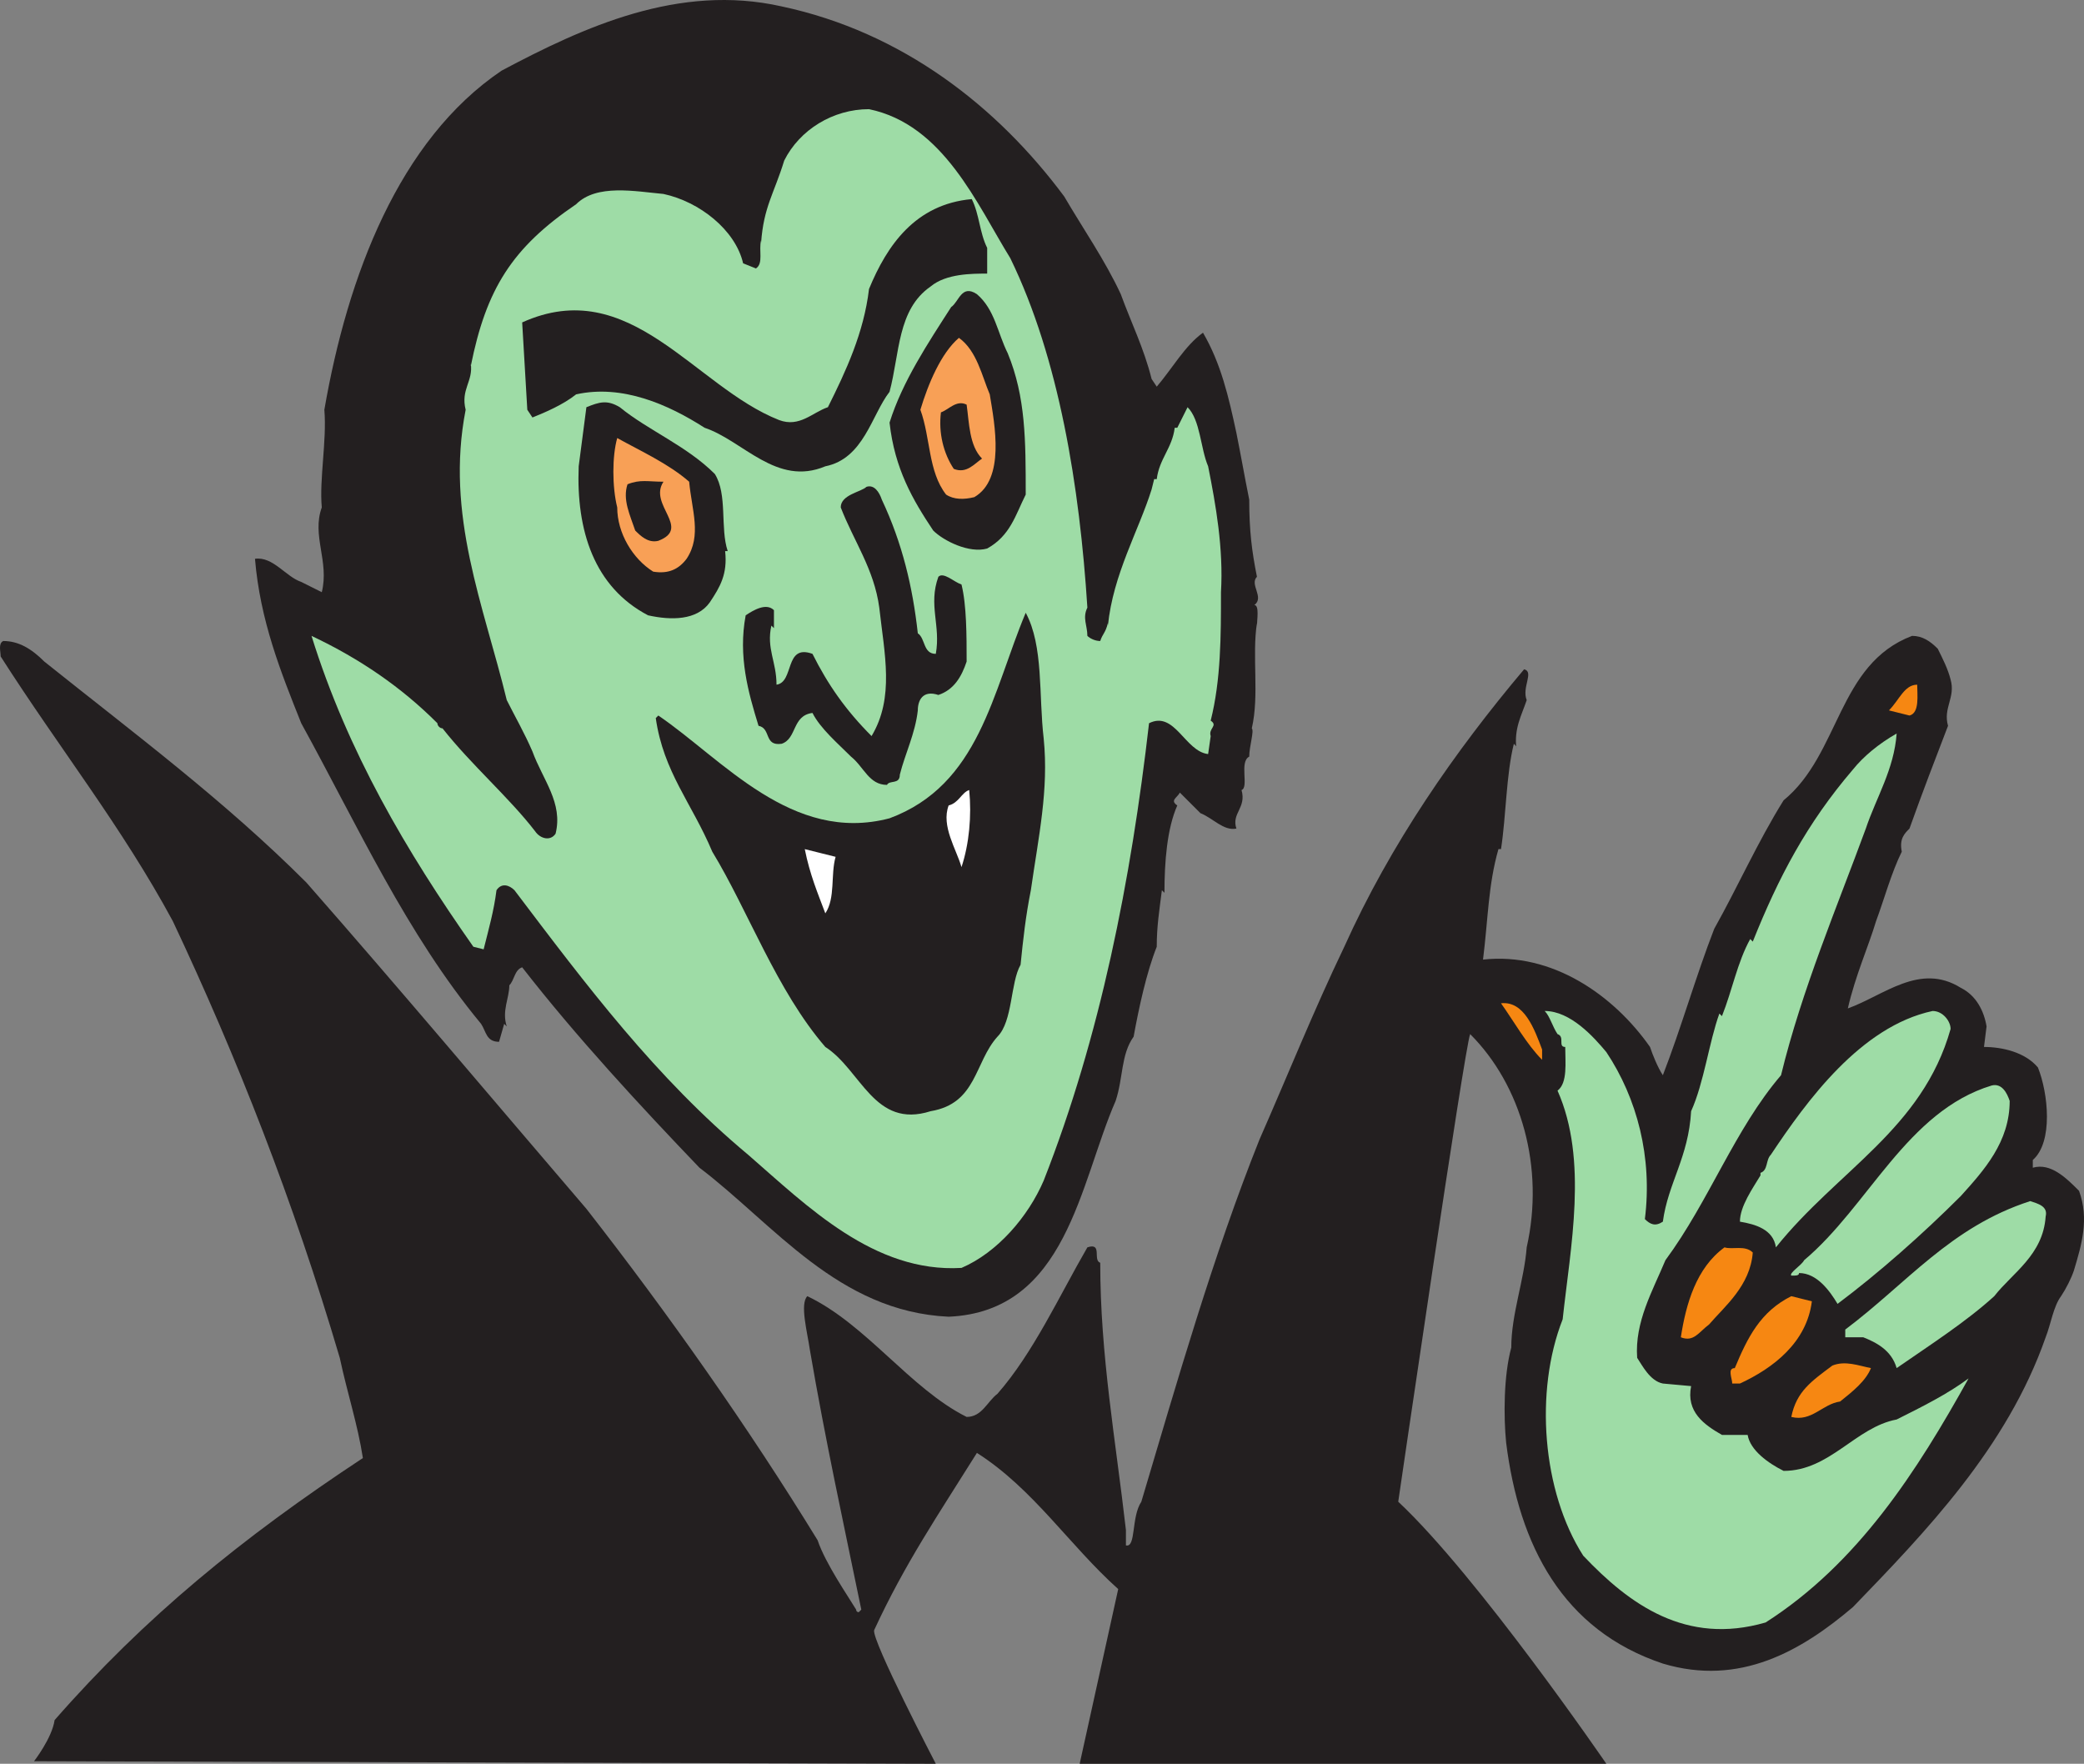
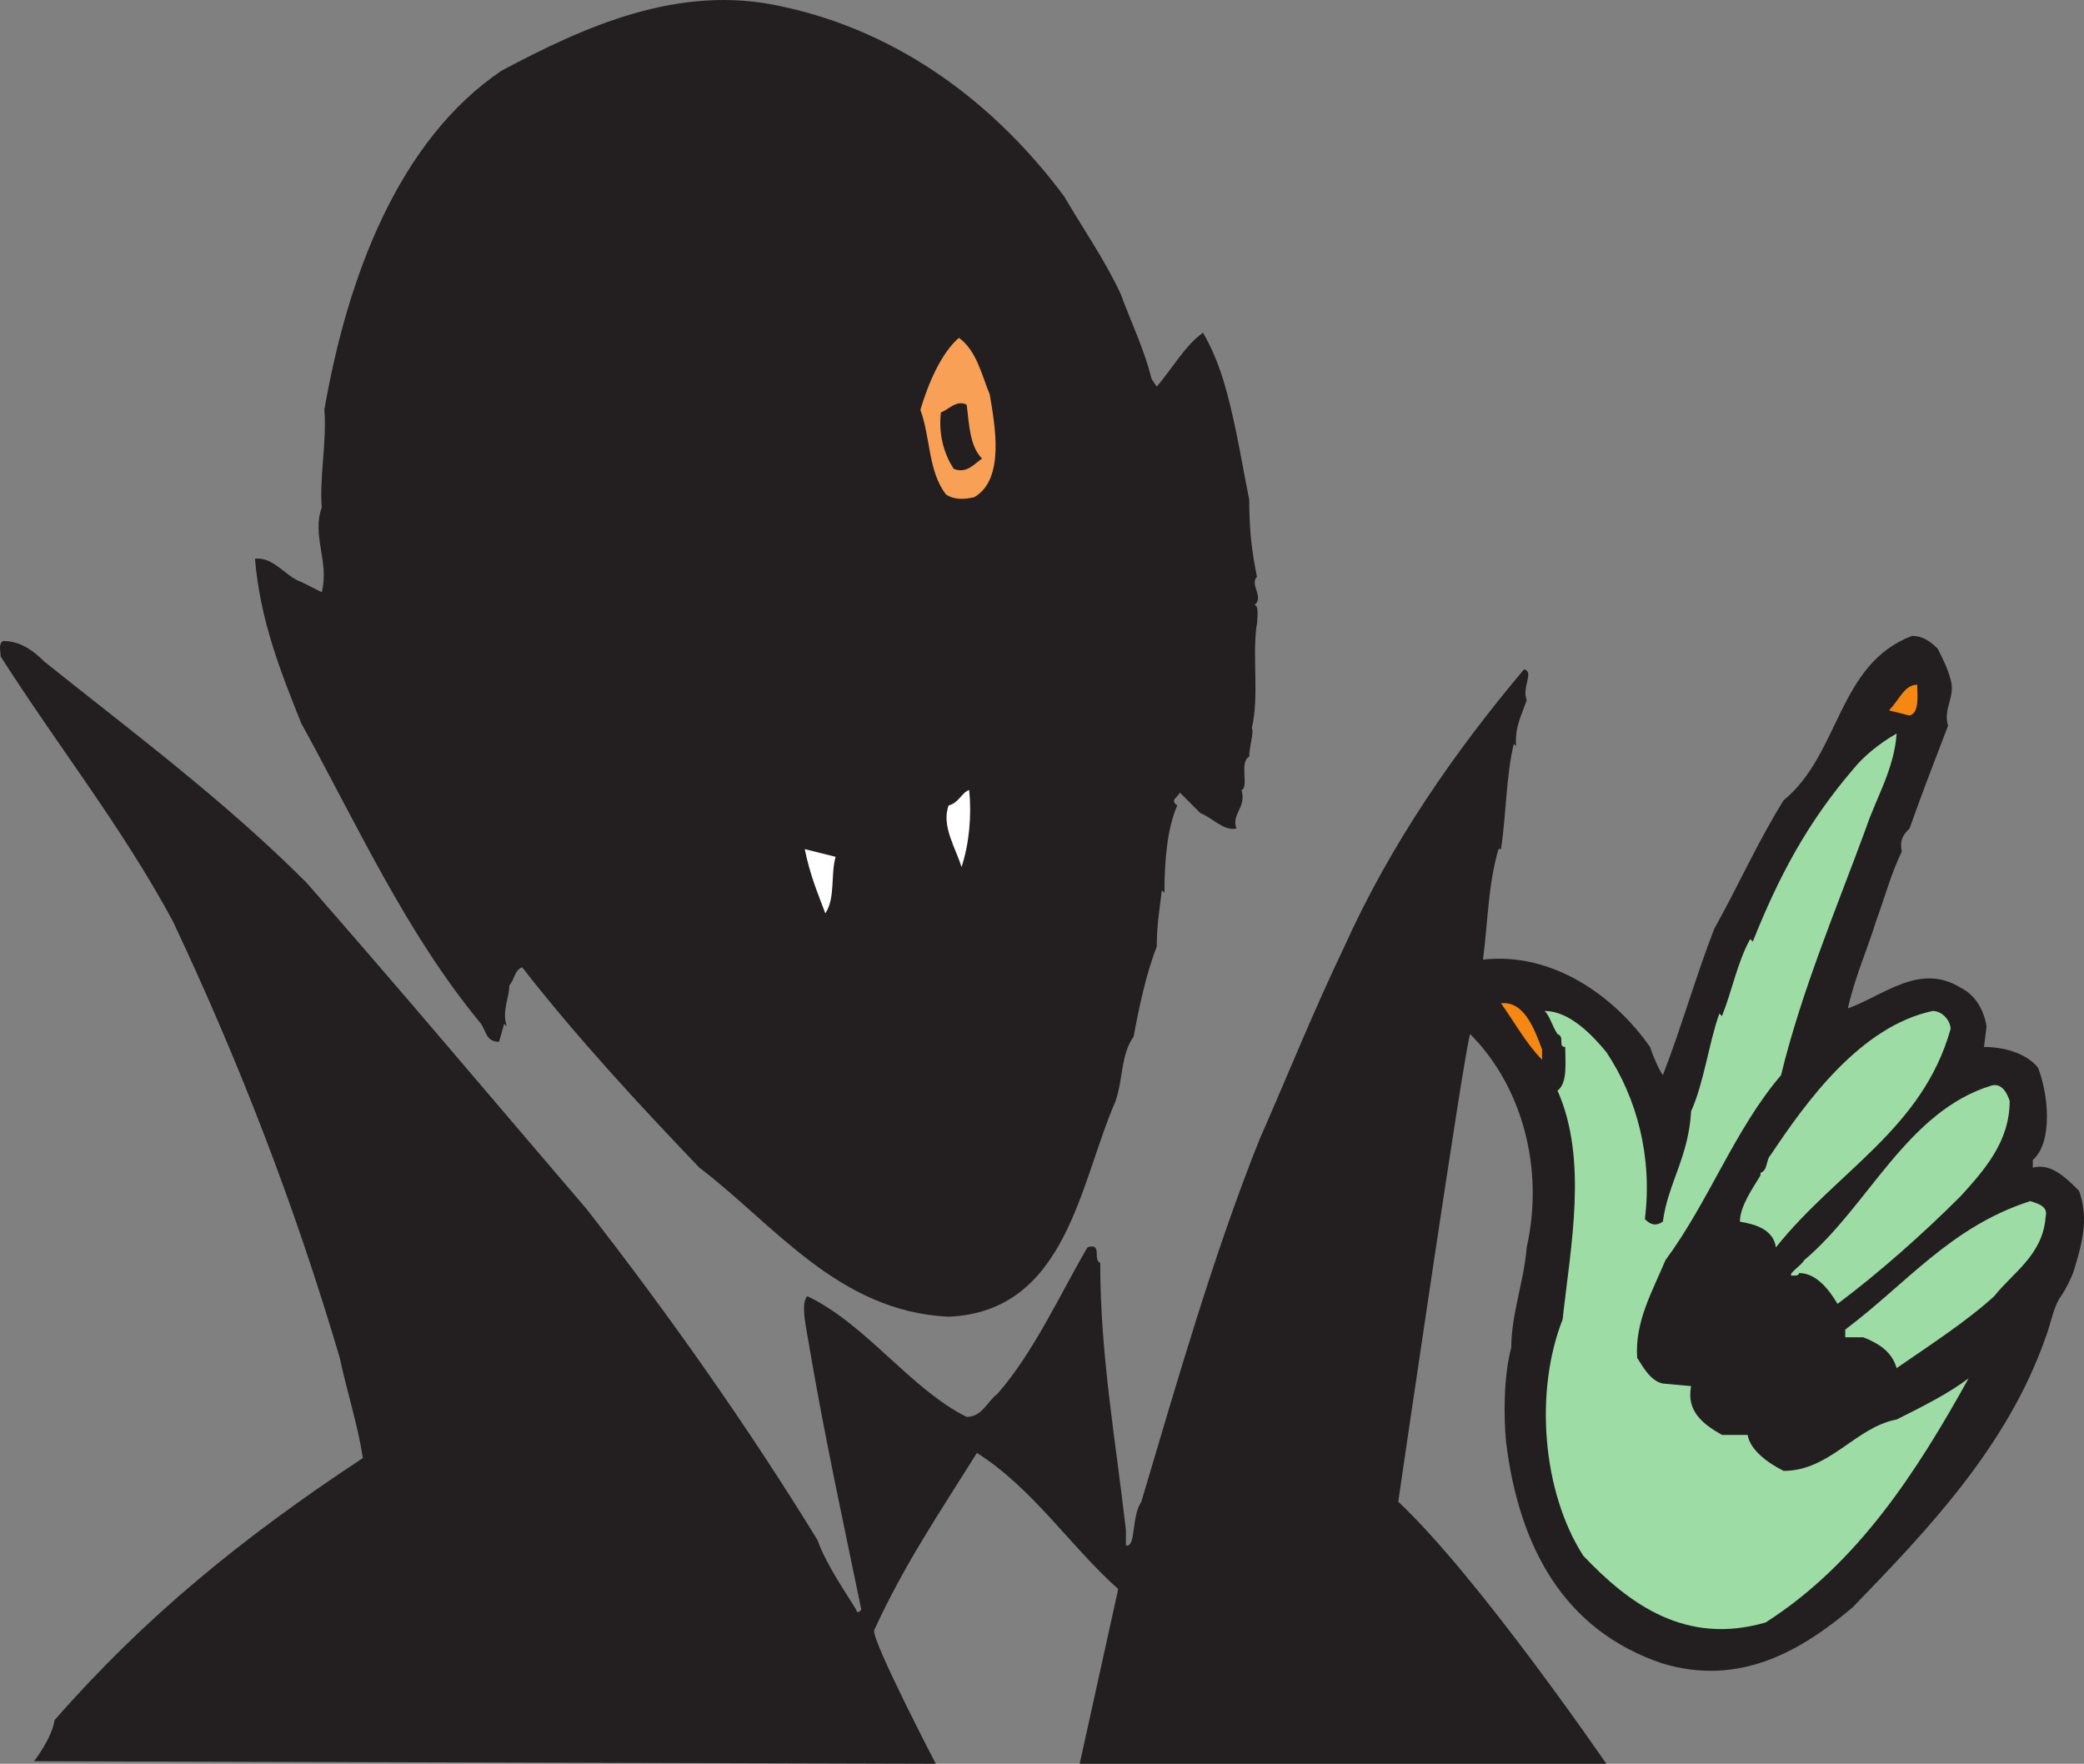
<svg xmlns="http://www.w3.org/2000/svg" width="608.383" height="514.87">
  <rect width="100%" height="100%" fill="#808080" stroke="none" />
  <path fill="#231f20" fill-rule="evenodd" d="M327.188 85.87c3 8.25 6.75 15.75 9 24.75l1.5 2.25c4.5-5.25 8.25-12 13.5-15.75 5.25 9 7.5 18.75 9.75 29.25 1.5 7.5 2.25 12 3.75 19.5 0 9 .75 15 2.25 22.5-2.25 2.25 2.25 6-.75 8.25 1.5 0 .75 4.5.75 6v-.75c-1.5 9.75.75 21-1.5 30.75.75.75-.75 5.25-.75 8.25-3 1.5 0 9-2.25 9.75 1.5 5.25-3 6.75-1.5 11.25-3.75.75-6.75-3-10.5-4.5l-6-6c-.75 1.5-3 2.25-.75 3.75-3 6.75-3.75 16.5-3.75 25.5l-.75-.75c-.75 6-1.5 10.5-1.5 16.5-3 7.5-5.25 18-6.75 26.25-3.75 5.25-3 12-5.25 18.75-10.5 24-14.25 61.5-48.75 63-32.25-1.5-51-27-72.75-43.5-17.25-18-36-38.25-51.75-58.5-2.25.75-2.25 3.75-3.75 5.25 0 3.75-2.25 7.5-.75 12l-.75-.75-1.5 5.25c-3.75 0-3.75-3-5.25-5.25-21.75-26.25-36-57.75-52.5-87.75-6-15-12-30-13.5-48 5.25-.75 9 5.25 13.5 6.75l6 3c2.25-9-3-16.5 0-24.75-.75-8.25 1.5-19.5.75-28.5 6.75-39 21.75-78.75 51.75-99 24-12.75 51.75-25.5 81.75-18.75 35.25 7.5 63 29.25 82.5 55.5 5.25 9 12 18.75 16.5 28.5" />
-   <path fill="#9edca6" fill-rule="evenodd" d="M294.938 75.37c14.25 29.25 20.25 66.75 22.5 102-1.5 3 0 5.25 0 8.25.75.75 2.25 1.5 3.75 1.5.75-2.25 1.5-2.25 2.25-5.25v.75c1.5-15 9-27.75 12.75-39.75l.75-3h.75c.75-6 4.5-9 5.25-15h.75l3-6c3.75 3.75 3.75 12 6 17.25 2.25 11.25 4.5 24 3.75 36.75 0 12.75 0 25.5-3 37.5 2.25 1.5-.75 2.25 0 4.5l-.75 5.25c-6.75-.75-9.75-12.75-17.25-9-5.25 45.75-14.25 91.5-30.75 133.5-4.5 10.5-13.5 21-24 25.5-25.5 1.5-45-18-62.25-33-27-22.5-47.25-49.5-68.25-77.25-1.5-1.5-3.75-2.25-5.25 0-.75 6-2.25 11.25-3.75 17.25l-3-.75c-19.5-27.75-36.75-57-47.25-90.75 14.25 6.75 26.25 15 36.75 25.5 0 .75.75 1.5 1.5 1.5 8.25 10.5 19.5 20.25 27 30 1.5 2.25 4.5 3 6 .75 2.25-9-3.75-15.75-6.75-24-2.25-5.25-5.25-10.5-7.5-15-6.75-27.75-18-54-12-84.75-1.5-6 2.25-8.25 1.5-13.5v.75c4.5-22.5 12-34.5 30.75-47.25 6-6 17.25-3.75 25.5-3 10.5 2.25 21 10.5 23.25 20.25l3.75 1.5c2.25-1.5.75-5.25 1.5-8.25v.75c.75-10.5 3.75-14.25 6.75-24 4.5-9 14.25-15 24.75-15 21.75 4.5 31.5 27.75 41.25 43.5" />
  <path fill="#231f20" fill-rule="evenodd" d="M288.188 72.37v7.5c-4.5 0-12 0-16.5 3.75-9.75 6.75-9 19.5-12 30.75-5.25 6.75-7.5 19.5-18.75 21.75-14.25 6-24-7.5-35.25-11.25-10.5-6.75-24-12.75-37.5-9.75-3.75 3-9 5.25-12.75 6.75l-1.5-2.25-1.5-25.5c31.5-14.25 50.25 18.75 75 28.5 6 2.25 9.75-2.25 14.25-3.75 5.25-10.5 10.5-21.75 12-34.5 5.25-12.75 13.5-24.75 30-26.25 2.25 4.5 2.25 9.75 4.5 14.25" />
  <path fill="#231f20" fill-rule="evenodd" d="M294.188 103.12c5.25 12.75 5.25 25.5 5.25 41.25-3 6-4.5 12-11.25 15.75-5.25 1.5-12.75-2.25-15.75-5.25-6-9-11.25-18-12.75-31.5 3.75-12 11.25-23.25 18-33.75 2.25-1.5 3-6.75 7.5-3.75 5.25 4.5 6 11.25 9 17.25" />
  <path fill="#f8a056" fill-rule="evenodd" d="M288.938 115.12c1.5 9 4.5 24.75-4.5 30-3 .75-6 .75-8.25-.75-5.25-6.75-4.5-16.5-7.5-24.75 2.25-7.5 6-16.5 11.25-21 5.25 3.75 6.75 11.25 9 16.5" />
  <path fill="#231f20" fill-rule="evenodd" d="M208.688 138.37c3.75 6 1.5 15.75 3.75 22.5h-.75c.75 6.75-1.5 10.5-4.5 15-3.75 5.25-11.25 5.25-18 3.75-15.75-8.25-21-24.75-20.25-43.5l2.25-17.25c3.75-1.5 6-2.25 9.75 0 8.25 6.75 19.5 11.25 27.75 19.5m73.5-20.25c.75 5.25.75 12 4.5 15.75-2.25 1.5-4.5 4.5-8.25 3-3-4.5-4.5-10.5-3.75-16.5 2.25-.75 4.5-3.75 7.5-2.25" />
-   <path fill="#f8a056" fill-rule="evenodd" d="M201.188 140.62c.75 8.25 3.75 15.75-.75 22.5-2.25 3-5.25 4.5-9.75 3.75-6-3.75-10.5-11.25-10.5-18.75-1.5-6-1.5-15 0-20.25 6.75 3.75 15 7.5 21 12.75" />
  <path fill="#231f20" fill-rule="evenodd" d="M193.688 140.62c-4.5 6.75 8.25 13.5-1.5 17.25-3 .75-5.25-1.5-6.75-3-1.5-4.5-3.75-9-2.25-13.5 3.75-1.5 6-.75 10.5-.75m74.25 44.25c2.25 1.5 1.5 6 5.25 6 1.5-8.25-2.25-14.25.75-22.5 1.5-1.5 4.5 1.5 6.75 2.25 1.5 6 1.5 15 1.5 22.5-1.5 4.5-3.75 8.25-8.25 9.75-4.5-1.5-6 1.5-6 4.5-.75 6.75-3.75 12.75-5.25 18.75 0 3-3 1.5-3.75 3-5.25 0-6.75-5.25-10.5-8.25-3.75-3.75-9-8.25-11.25-12.75-6 .75-4.5 7.5-9 9-5.25.75-3-4.5-6.75-5.25-3-9.75-6-20.25-3.75-32.25 2.25-1.5 6-3.75 8.25-1.5v5.25l-.75-.75c-1.5 6.75 1.5 10.5 1.5 17.25 5.25-.75 2.25-12 10.5-9 4.5 9 9.75 16.5 17.25 24 6.75-11.25 3.75-24 2.25-37.5-1.5-11.25-7.5-19.5-11.25-29.25 0-3.75 6-4.5 7.5-6 2.25-.75 3.75 1.5 4.5 3.75 6 12.75 9 25.5 10.5 39" />
  <path fill="#231f20" fill-rule="evenodd" d="M304.688 215.62c1.5 15-1.5 28.5-3.75 44.25-1.5 7.5-2.25 14.25-3 21.75-3 5.25-2.25 16.5-6.75 21-6.75 7.5-6 19.5-19.5 21.75-16.5 5.25-20.25-12-30.75-18.75-14.25-16.5-22.5-39.75-33-57-6-14.25-14.25-23.25-16.5-39l.75-.75c18.75 12.75 39 37.5 67.5 30 26.25-9.75 30-36.75 39.75-60 5.25 9.75 3.75 24 5.25 36.75" />
  <path fill="#231f20" fill-rule="evenodd" d="M565.688 189.37c1.5 3 3 6 3.75 9 1.5 5.25-2.25 8.25-.75 13.5-3.75 9.75-7.5 19.5-11.25 30-1.5 1.5-3 3-2.25 6.75-3 6-5.25 14.25-7.5 20.25-2.25 7.5-6 15.75-8.25 25.5 10.5-3.75 21-13.5 33-6 4.5 2.25 6.75 6.75 7.5 11.25l-.75 6c5.25 0 12 1.5 15.75 6 3 7.5 4.5 21.75-1.5 27v2.25c5.25-1.5 9.75 3 13.5 6.75 3 8.25.75 15.75-1.5 23.25-.75 2.25-2.25 5.25-3.75 7.5-2.25 3-3 8.25-4.5 12-11.25 32.25-35.25 57-56.25 78.75-15 12.75-33 23.25-55.5 16.5-29.25-9.75-42-34.5-45.75-64.5-.75-7.5-.75-19.5 1.5-27.75 0-9.75 3.75-19.5 4.5-29.25 5.25-23.25-1.5-47.25-16.5-62.25-1.5 3-21 136.5-21 136.5 23.25 21.75 60.75 76.5 60.75 76.5h-153.75l11.25-51c-14.25-12.75-24.75-29.25-41.25-39.75-11.25 18-21 32.25-30 51.75-.75 3 18 39 18 39l-263.25-.75s5.25-6.75 6-12c26.25-30 54.75-53.25 90-76.5-1.5-9.75-4.5-18.75-6.75-29.25-13.5-45.75-30-87.75-48.75-127.5-15-27.75-33-50.25-50.25-77.25 0-1.5-.75-3.75.75-4.5 4.5 0 8.25 2.25 12 6 26.25 21 52.5 40.5 76.5 64.5 27 30.75 54.75 63.75 81.75 95.25 24 30.75 47.25 63.75 67.5 96.75 2.25 6.75 9 16.5 11.25 20.25 0 .75.75.75.75.75l.75-.75c-5.25-25.5-10.5-49.5-15-75.75-.75-5.25-3-13.5-.75-15.75 17.25 8.25 30 27 46.5 35.25 4.5 0 6-4.5 9-6.75 10.5-12 18-28.5 26.25-42.75 4.5-1.5 1.5 3.75 3.75 4.5 0 27 4.5 51.75 7.5 78v4.5c3 .75 1.5-8.25 4.5-12.75 10.5-35.25 21-72 34.5-105.75 8.25-18.75 15.75-37.5 24.75-56.25 13.5-30 32.25-57 52.5-81 3 .75-.75 5.25.75 9-1.5 4.5-3.75 8.25-3 14.25 0-.75 0-.75-.75-1.5-2.25 9-2.25 21-3.75 30.75h-.75c-3 10.5-3 20.25-4.5 32.25 20.25-2.25 38.25 10.5 48.75 25.5.75 2.25 2.25 6 3.75 8.25 5.25-13.5 9.75-29.25 15-42.75 6.75-12 12.75-25.5 20.25-37.5 16.5-13.5 15.75-39.75 37.5-48 3 0 5.25 1.5 7.5 3.75" />
  <path fill="#f68712" fill-rule="evenodd" d="M559.688 199.87c0 3 .75 8.25-2.25 9l-6-1.5c3-3 4.5-7.5 8.25-7.5" />
  <path fill="#9edca6" fill-rule="evenodd" d="M544.688 241.87c-8.25 22.5-18.75 47.25-24.75 72-13.5 15.75-21 36.75-33.75 54-3.75 9-9 18-8.25 28.5 1.5 2.25 3.75 6.75 7.5 7.5l8.25.75c-1.5 7.5 3.75 11.25 9 14.25h7.5c.75 4.5 6 8.25 10.5 10.5 13.5 0 21-12.75 33-15 7.5-3.75 15-7.5 21-12-15 27-32.25 54-59.25 71.25-23.25 6.75-39.75-5.25-53.25-19.5-12-18.75-14.25-48-6-69 2.25-21 7.5-46.5-1.5-66.75 3-2.25 2.25-8.25 2.25-12.75-2.25 0 0-3-2.25-3.75-1.5-2.25-2.25-5.25-3.75-6.75 7.5 0 14.25 7.5 18 12 9 13.5 13.5 30.75 11.25 48.75 1.5 1.5 3 2.25 5.25.75 1.5-11.25 7.5-18.75 8.25-32.25 3.75-8.25 5.25-20.25 8.25-28.5l.75.75c3-7.5 4.5-15.75 8.25-22.5l.75.75c7.5-18.75 15.75-34.5 29.25-50.25 3-3.75 7.5-7.5 12.75-10.5-.75 10.5-6 18.75-9 27.75" />
  <path fill="#fff" fill-rule="evenodd" d="M282.938 230.62c.75 7.5 0 15.75-2.25 22.5-1.5-5.25-6-12-3.75-18 3-.75 3.75-3.75 6-4.5m-39 19.5c-1.5 5.25 0 12-3 16.5-2.25-6-4.5-11.25-6-18.75l9 2.25" />
  <path fill="#f68712" fill-rule="evenodd" d="M450.188 306.37v3c-4.5-4.5-8.25-11.25-12-16.5 6.75-.75 9.75 7.5 12 13.5" />
  <path fill="#9edca6" fill-rule="evenodd" d="M569.438 300.37c-8.25 29.25-33 41.25-51 63.75-.75-5.25-6-6.75-10.5-7.5 0-4.5 3.75-9.75 6-13.5v-.75c2.25-.75 1.5-3.75 3-5.25 10.5-15.75 26.25-37.5 47.25-42 3 0 5.25 3 5.25 5.25m17.25 21c0 12-7.5 20.25-14.25 27.75-11.25 11.25-24 22.5-36 31.5-2.25-3.75-6-9-11.25-9 0 .75-.75.75-2.25.75-.75-.75 3-3 3.75-4.5 18.75-15.75 30-43.5 54.75-51 3-.75 4.5 2.25 5.25 4.5m10.5 33.75c-.75 11.25-9.75 16.5-15 23.25-8.25 7.5-18.75 14.25-28.5 21-1.5-5.25-6-7.5-9.75-9h-5.25v-2.25c18-13.5 30.75-30 54-37.5 2.25.75 5.25 1.5 4.5 4.5" />
-   <path fill="#f68712" fill-rule="evenodd" d="M511.688 365.62c-.75 9.75-8.25 15.75-12.75 21-3 2.25-4.5 5.25-8.25 3.75 1.5-9.75 4.5-20.25 12.75-26.25 2.25.75 6-.75 8.25 1.5m17.25 14.25c-1.5 12-11.25 19.5-21 24h-2.25c0-1.5-1.5-4.5.75-4.5 3.75-9 7.5-16.5 16.5-21l6 1.5m17.25 19.5c-1.5 3.75-5.25 6.75-9 9.75-5.25.75-8.25 6-14.25 4.5 1.5-7.5 6-10.5 12-15 3.75-1.5 7.5 0 11.25.75" />
</svg>